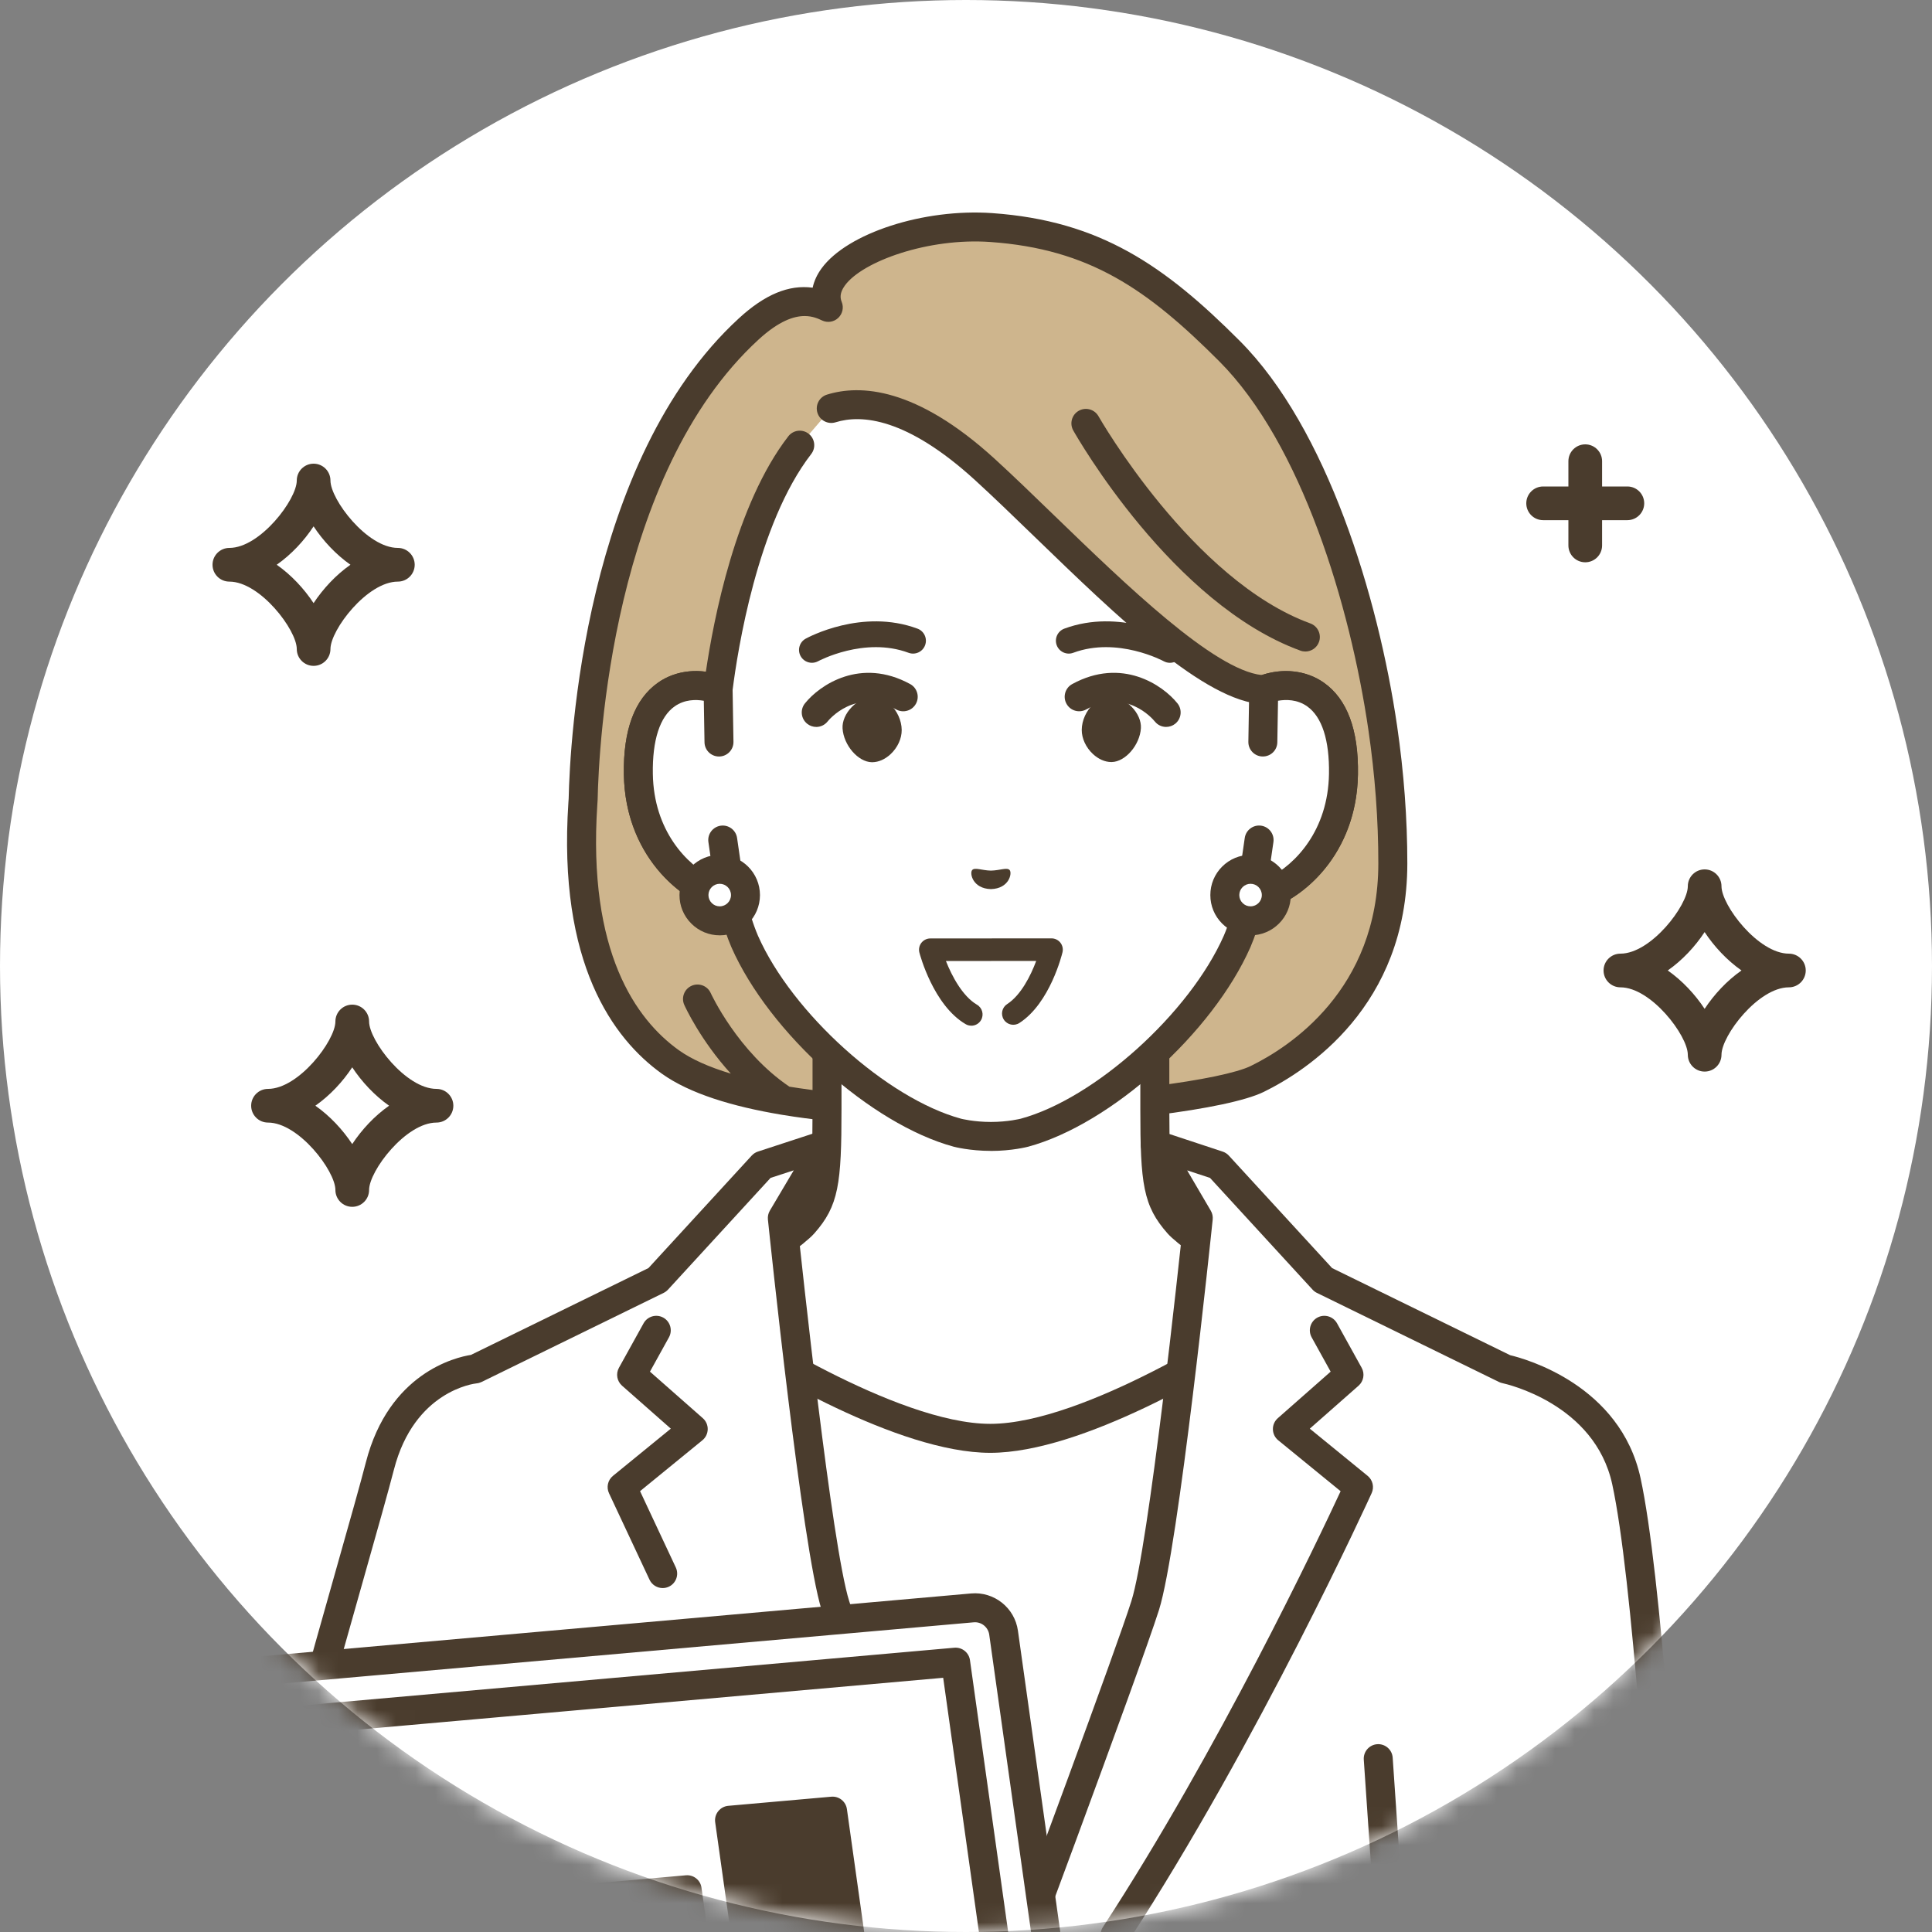
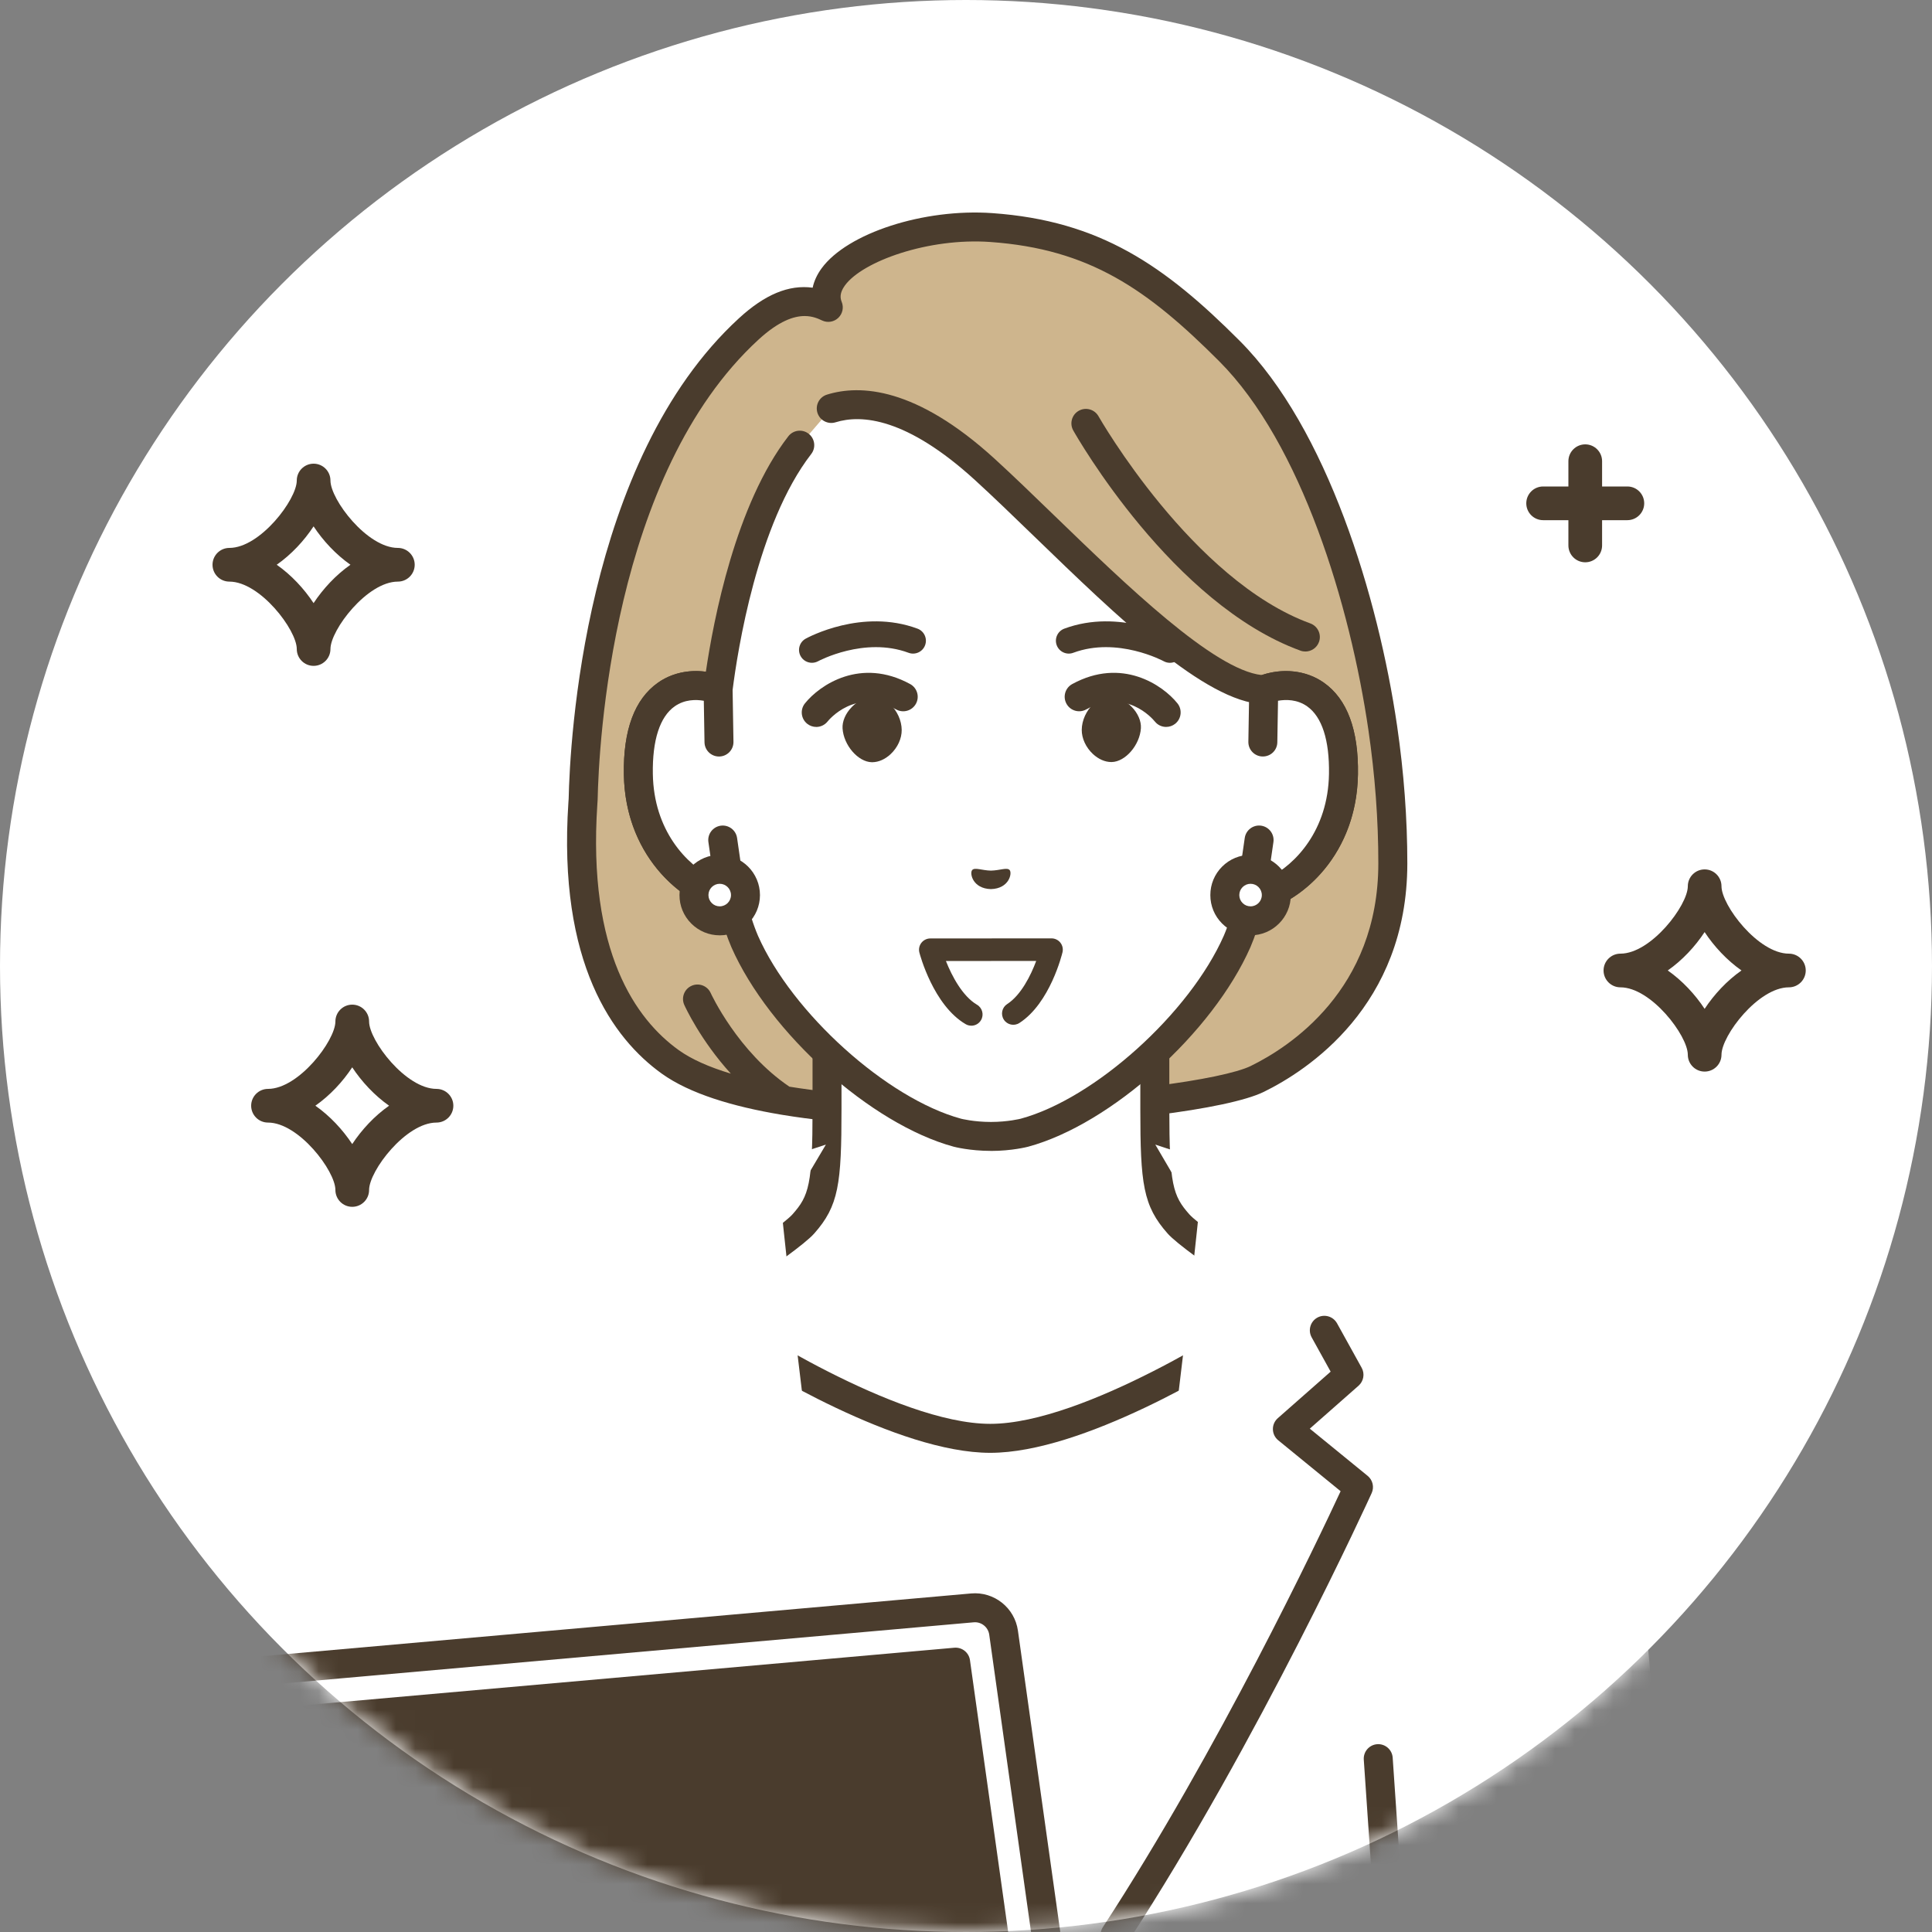
<svg xmlns="http://www.w3.org/2000/svg" width="100" height="100" viewBox="0 0 100 100" fill="none">
  <rect x="0" y="0" width="100" height="100" fill="#808080" stroke="none" />
  <circle cx="50" cy="50" r="50" fill="white" />
  <mask id="mask0_37_2717" style="mask-type:alpha" maskUnits="userSpaceOnUse" x="0" y="0" width="100" height="100">
    <circle cx="50" cy="50" r="50" fill="white" />
  </mask>
  <g mask="url(#mask0_37_2717)">
    <path d="M71.571 37.674C70.523 30.506 67.819 22.358 63.633 18.166C59.695 14.222 56.536 12.149 51.307 11.779C47.053 11.478 41.939 13.587 42.873 15.912C41.938 15.476 40.662 15.275 38.752 17.03C31.555 23.64 30.286 36.566 30.184 41.366C30.111 42.657 29.273 51.069 34.687 54.961C40.552 59.175 61.863 57.42 65.081 55.845C67.853 54.488 72.089 51.195 72.094 44.7C72.095 42.445 71.921 40.065 71.571 37.676V37.674Z" fill="#CEB58D" />
    <path d="M72.313 37.566C71.338 30.901 68.686 22.166 64.163 17.637C60.286 13.753 56.947 11.427 51.36 11.031C47.819 10.781 43.855 12.064 42.523 13.893C42.29 14.212 42.136 14.549 42.063 14.891C40.825 14.724 39.587 15.243 38.244 16.477C30.22 23.846 29.497 38.445 29.434 41.335C29.43 41.391 29.425 41.46 29.42 41.54C28.865 49.867 31.74 53.765 34.249 55.568C35.702 56.612 37.94 57.275 40.4 57.689C40.438 57.698 40.476 57.705 40.514 57.708C43.536 58.206 46.875 58.334 49.499 58.334C49.989 58.334 50.455 58.33 50.889 58.322C57.18 58.216 63.558 57.423 65.41 56.517C67.642 55.423 72.837 52.083 72.843 44.699C72.844 42.382 72.666 39.983 72.313 37.566ZM64.751 55.17C63.301 55.88 57.375 56.713 50.865 56.823C46.97 56.889 43.571 56.686 40.86 56.246C38.19 54.446 36.799 51.43 36.786 51.4C36.616 51.022 36.171 50.855 35.794 51.025C35.416 51.195 35.249 51.639 35.419 52.016C35.465 52.118 36.258 53.847 37.827 55.571C36.69 55.228 35.779 54.821 35.125 54.35C32.925 52.768 30.409 49.28 30.918 41.64C30.924 41.547 30.93 41.469 30.933 41.406C30.933 41.398 30.934 41.389 30.934 41.38C30.993 38.628 31.671 24.549 39.259 17.58C40.312 16.613 41.088 16.358 41.648 16.358C42.059 16.358 42.354 16.495 42.556 16.59C42.835 16.72 43.164 16.666 43.388 16.454C43.611 16.242 43.683 15.916 43.568 15.63C43.492 15.441 43.442 15.174 43.734 14.773C44.644 13.525 48.053 12.298 51.254 12.525C56.399 12.889 59.388 14.975 63.102 18.694C67.366 22.964 69.889 31.354 70.828 37.781C71.171 40.125 71.344 42.451 71.342 44.696C71.338 51.237 66.73 54.199 64.75 55.169L64.751 55.17Z" fill="#4A3C2D" />
    <path d="M60.999 63.352C59.932 62.15 59.772 61.283 59.772 57.389V49.697L51.289 54.696L42.806 49.697V57.389C42.806 61.283 42.647 62.15 41.579 63.352C40.512 64.553 32.071 69.859 32.071 69.859L44.385 82.328H58.193L70.507 69.859C70.507 69.859 62.066 64.553 60.998 63.352H60.999Z" fill="white" />
    <path d="M44.386 83.078C44.192 83.078 43.999 83.004 43.852 82.855L31.538 70.386C31.378 70.225 31.301 69.999 31.327 69.773C31.354 69.547 31.481 69.346 31.673 69.225C34.901 67.195 40.293 63.672 41.019 62.854C41.874 61.893 42.057 61.316 42.057 57.389V49.697C42.057 49.429 42.201 49.18 42.434 49.047C42.668 48.913 42.956 48.915 43.188 49.052L51.29 53.826L59.393 49.052C59.625 48.915 59.912 48.913 60.146 49.047C60.379 49.18 60.524 49.429 60.524 49.697V57.389C60.524 61.315 60.707 61.893 61.561 62.854C62.287 63.672 67.679 67.195 70.908 69.225C71.1 69.346 71.228 69.547 71.253 69.773C71.279 69.999 71.201 70.225 71.042 70.386L58.728 82.855C58.437 83.15 57.962 83.153 57.667 82.862C57.373 82.571 57.37 82.097 57.661 81.801L69.32 69.995C67.109 68.592 61.383 64.911 60.439 63.85C59.163 62.412 59.023 61.271 59.023 57.389V51.01L51.67 55.342C51.435 55.481 51.144 55.481 50.909 55.342L43.556 51.01V57.389C43.556 61.271 43.417 62.412 42.14 63.85C41.197 64.911 35.47 68.592 33.26 69.995L44.919 81.801C45.21 82.096 45.207 82.571 44.912 82.862C44.766 83.006 44.576 83.078 44.385 83.078H44.386Z" fill="#4A3C2D" />
    <path d="M65.409 35.699C61.933 35.539 55.358 28.297 50.979 24.301C47.155 20.811 44.531 20.673 43.027 21.141L41.395 23.042C38.287 27.058 37.309 34.545 37.17 35.66V35.699C35.607 35.106 32.967 35.492 33.04 40.071C33.106 44.126 36.047 46.3 37.849 46.524C38.029 47.298 38.257 48.055 38.546 48.729C40.412 52.964 45.477 57.522 49.556 58.628C49.556 58.628 50.284 58.821 51.289 58.821C52.295 58.821 53.023 58.628 53.023 58.628C57.102 57.522 62.166 52.964 64.033 48.729C64.321 48.055 64.548 47.298 64.729 46.524C66.53 46.3 69.472 44.126 69.538 40.071C69.613 35.492 66.972 35.107 65.409 35.699Z" fill="white" />
    <path d="M51.289 59.57C50.199 59.57 49.397 59.362 49.364 59.353C45.081 58.192 39.814 53.465 37.859 49.032C37.624 48.482 37.416 47.858 37.236 47.166C35.112 46.603 32.357 44.183 32.291 40.083C32.254 37.782 32.849 36.184 34.061 35.333C34.759 34.842 35.642 34.648 36.536 34.768C36.931 32.082 38.077 26.104 40.803 22.583C41.056 22.256 41.527 22.195 41.855 22.45C42.182 22.703 42.242 23.174 41.988 23.501C39.198 27.105 38.175 33.696 37.92 35.709C37.917 35.952 37.796 36.179 37.596 36.316C37.394 36.457 37.135 36.488 36.904 36.401C36.637 36.299 35.703 36.011 34.922 36.56C34.154 37.1 33.762 38.31 33.79 40.059C33.849 43.744 36.524 45.603 37.942 45.781C38.254 45.82 38.509 46.049 38.58 46.355C38.765 47.152 38.985 47.852 39.234 48.436C40.998 52.436 45.913 56.865 49.751 57.906C49.751 57.906 50.404 58.072 51.289 58.072C52.174 58.072 52.826 57.905 52.833 57.904C56.664 56.865 61.579 52.436 63.346 48.428C63.592 47.851 63.812 47.152 63.998 46.355C64.069 46.049 64.323 45.82 64.635 45.781C66.054 45.604 68.728 43.745 68.787 40.059C68.815 38.31 68.424 37.1 67.656 36.56C66.875 36.011 65.941 36.299 65.674 36.401C65.578 36.437 65.476 36.453 65.373 36.449C62.363 36.31 57.875 31.968 53.536 27.769C52.441 26.709 51.407 25.709 50.473 24.856C46.93 21.622 44.589 21.441 43.249 21.858C42.854 21.981 42.433 21.761 42.31 21.365C42.187 20.97 42.407 20.549 42.803 20.426C44.518 19.893 47.415 20.035 51.484 23.748C52.434 24.616 53.477 25.624 54.579 26.692C58.262 30.255 62.828 34.674 65.306 34.941C66.438 34.566 67.627 34.707 68.517 35.333C69.729 36.184 70.324 37.783 70.287 40.084C70.221 44.184 67.466 46.604 65.342 47.166C65.162 47.858 64.954 48.481 64.722 49.025C62.764 53.466 57.498 58.193 53.219 59.353C53.181 59.363 52.379 59.572 51.289 59.572L51.289 59.57Z" fill="#4A3C2D" />
    <path d="M37.215 38.407L37.17 35.699C35.607 35.106 32.966 35.492 33.04 40.071C33.106 44.126 36.047 46.299 37.85 46.524L37.408 43.48L37.215 38.407H37.215Z" fill="white" />
    <path d="M37.85 47.274C37.819 47.274 37.788 47.272 37.756 47.268C35.595 46.998 32.362 44.528 32.291 40.083C32.254 37.782 32.848 36.184 34.06 35.333C34.993 34.676 36.255 34.551 37.435 34.998C37.722 35.106 37.914 35.38 37.919 35.686L37.964 38.395C37.971 38.809 37.641 39.15 37.227 39.157C37.223 39.157 37.219 39.157 37.215 39.157C36.806 39.157 36.472 38.83 36.465 38.42L36.429 36.272C36.016 36.2 35.436 36.199 34.922 36.56C34.154 37.1 33.762 38.31 33.791 40.059C33.838 42.983 35.531 44.757 36.937 45.454L36.667 43.588C36.608 43.178 36.891 42.798 37.301 42.738C37.71 42.679 38.091 42.962 38.151 43.372L38.592 46.417C38.626 46.648 38.549 46.882 38.385 47.049C38.243 47.194 38.049 47.275 37.85 47.275V47.274Z" fill="#4A3C2D" />
    <path d="M65.409 35.699L65.364 38.407L65.17 43.48L64.729 46.524C66.53 46.3 69.472 44.126 69.538 40.071C69.612 35.492 66.972 35.107 65.408 35.699H65.409Z" fill="white" />
    <path d="M64.729 47.274C64.529 47.274 64.336 47.194 64.194 47.048C64.03 46.881 63.954 46.648 63.987 46.416L64.428 43.372C64.488 42.962 64.867 42.678 65.278 42.737C65.688 42.797 65.971 43.177 65.912 43.587L65.641 45.453C67.048 44.756 68.741 42.981 68.788 40.058C68.816 38.309 68.425 37.099 67.656 36.559C67.142 36.198 66.562 36.199 66.15 36.271L66.114 38.419C66.108 38.833 65.773 39.161 65.352 39.156C64.938 39.15 64.608 38.808 64.615 38.394L64.66 35.685C64.665 35.379 64.857 35.106 65.144 34.997C66.323 34.55 67.585 34.675 68.519 35.332C69.731 36.183 70.325 37.781 70.288 40.082C70.216 44.528 66.984 46.997 64.822 47.267C64.791 47.271 64.761 47.273 64.729 47.273V47.274Z" fill="#4A3C2D" />
    <path d="M67.566 33.722C67.481 33.722 67.393 33.708 67.309 33.677C60.684 31.261 55.759 22.648 55.553 22.283C55.349 21.922 55.476 21.465 55.836 21.262C56.197 21.058 56.654 21.185 56.858 21.545C56.906 21.63 61.719 30.044 67.822 32.268C68.211 32.41 68.412 32.841 68.27 33.229C68.159 33.534 67.871 33.722 67.566 33.722Z" fill="#4A3C2D" />
    <path d="M66.062 46.33C66.062 47.066 65.464 47.662 64.728 47.661C63.992 47.661 63.395 47.064 63.396 46.328C63.396 45.591 63.994 44.995 64.73 44.996C65.466 44.996 66.063 45.594 66.062 46.33Z" fill="white" />
    <path d="M64.729 48.412H64.727C64.171 48.412 63.648 48.194 63.255 47.801C62.862 47.407 62.646 46.884 62.647 46.328C62.647 45.772 62.864 45.249 63.258 44.855C63.651 44.463 64.174 44.247 64.729 44.247H64.731C65.879 44.247 66.812 45.183 66.812 46.331C66.812 47.479 65.877 48.413 64.73 48.413L64.729 48.412ZM64.729 45.745C64.573 45.745 64.427 45.806 64.317 45.916C64.206 46.026 64.146 46.173 64.146 46.329C64.146 46.484 64.206 46.631 64.317 46.741C64.426 46.852 64.573 46.912 64.729 46.912C65.051 46.912 65.312 46.65 65.312 46.329C65.312 46.007 65.051 45.745 64.729 45.745V45.745Z" fill="#4A3C2D" />
    <path d="M38.586 46.33C38.586 47.066 37.988 47.662 37.253 47.661C36.516 47.661 35.92 47.064 35.921 46.328C35.921 45.591 36.519 44.995 37.254 44.996C37.991 44.996 38.587 45.594 38.586 46.33Z" fill="white" />
    <path d="M37.252 48.412H37.251C36.694 48.412 36.172 48.194 35.779 47.801C35.385 47.407 35.169 46.884 35.17 46.328C35.17 45.772 35.388 45.249 35.781 44.855C36.175 44.463 36.697 44.247 37.252 44.247H37.254C38.402 44.247 39.336 45.183 39.336 46.331C39.335 47.479 38.401 48.413 37.253 48.413L37.252 48.412ZM37.252 45.745C37.097 45.745 36.951 45.806 36.84 45.916C36.73 46.026 36.669 46.173 36.669 46.329C36.669 46.484 36.73 46.631 36.84 46.741C36.95 46.852 37.097 46.912 37.252 46.912C37.574 46.912 37.836 46.65 37.836 46.329C37.836 46.007 37.574 45.745 37.252 45.745V45.745Z" fill="#4A3C2D" />
    <path d="M52.26 45.036C52.127 44.881 51.764 45.053 51.289 45.063C50.814 45.052 50.452 44.88 50.319 45.035C50.18 45.195 50.34 45.995 51.289 46.02C52.237 45.996 52.398 45.196 52.26 45.035V45.036Z" fill="#4A3C2D" />
    <path d="M50.274 53.089C50.174 53.089 50.072 53.064 49.98 53.009C48.312 52.032 47.616 49.415 47.587 49.304C47.542 49.13 47.58 48.944 47.69 48.801C47.801 48.659 47.971 48.574 48.151 48.574L54.427 48.57C54.605 48.57 54.774 48.652 54.885 48.792C54.995 48.932 55.036 49.115 54.995 49.289C54.969 49.397 54.349 51.928 52.763 52.95C52.493 53.124 52.132 53.046 51.958 52.776C51.783 52.505 51.861 52.144 52.132 51.97C52.843 51.511 53.351 50.497 53.634 49.738L48.961 49.742C49.27 50.522 49.819 51.564 50.569 52.004C50.847 52.167 50.941 52.524 50.777 52.802C50.669 52.988 50.474 53.091 50.273 53.091L50.274 53.089Z" fill="#4A3C2D" />
    <path d="M42.025 34.306C41.79 34.306 41.562 34.182 41.441 33.962C41.263 33.64 41.38 33.236 41.701 33.058C41.819 32.993 44.62 31.473 47.49 32.539C47.835 32.667 48.011 33.05 47.883 33.396C47.755 33.741 47.372 33.917 47.026 33.788C44.739 32.939 42.368 34.212 42.345 34.225C42.243 34.28 42.133 34.306 42.025 34.306H42.025Z" fill="#4A3C2D" />
    <path d="M58.576 36.586C58.256 36.26 57.855 36.068 57.473 36.062C57.176 36.055 56.867 36.188 56.6 36.433C56.228 36.775 55.995 37.29 55.991 37.775C55.988 38.22 56.205 38.688 56.57 39.028C56.856 39.293 57.188 39.44 57.51 39.443C57.521 39.443 57.532 39.443 57.544 39.443C58.251 39.429 58.998 38.561 59.053 37.692C59.076 37.328 58.897 36.914 58.576 36.587V36.586Z" fill="#4A3C2D" />
    <path d="M60.36 37.626C60.14 37.626 59.922 37.53 59.774 37.344C59.628 37.166 58.262 35.605 56.217 36.723C55.854 36.922 55.398 36.788 55.2 36.425C55.001 36.061 55.134 35.605 55.498 35.407C58.057 34.008 60.18 35.45 60.946 36.407C61.204 36.73 61.152 37.202 60.829 37.461C60.69 37.572 60.525 37.625 60.361 37.625L60.36 37.626Z" fill="#4A3C2D" />
    <path d="M60.554 34.307C60.445 34.307 60.334 34.28 60.232 34.224C60.209 34.212 57.839 32.939 55.552 33.788C55.207 33.917 54.824 33.741 54.695 33.396C54.567 33.051 54.743 32.668 55.087 32.539C57.959 31.473 60.76 32.993 60.877 33.058C61.199 33.236 61.316 33.642 61.138 33.963C61.017 34.183 60.789 34.307 60.554 34.307Z" fill="#4A3C2D" />
    <path d="M42.248 37.626C42.084 37.626 41.919 37.572 41.781 37.462C41.457 37.203 41.404 36.731 41.663 36.408C42.428 35.45 44.551 34.009 47.11 35.407C47.474 35.606 47.607 36.062 47.409 36.425C47.21 36.789 46.755 36.922 46.391 36.724C44.285 35.572 42.892 37.272 42.835 37.345C42.686 37.53 42.468 37.627 42.248 37.627V37.626Z" fill="#4A3C2D" />
    <path d="M44.086 36.596C44.405 36.27 44.807 36.077 45.189 36.07C45.486 36.062 45.795 36.195 46.061 36.44C46.434 36.782 46.668 37.296 46.672 37.782C46.676 38.227 46.46 38.695 46.096 39.036C45.811 39.301 45.479 39.448 45.156 39.452C45.145 39.452 45.134 39.452 45.123 39.452C44.415 39.439 43.666 38.573 43.611 37.704C43.588 37.339 43.765 36.926 44.086 36.598V36.596Z" fill="#4A3C2D" />
    <path d="M32.29 71.433L37.665 68.868C37.665 68.868 46.064 74.448 51.257 74.448C56.451 74.448 64.85 68.868 64.85 68.868L70.225 71.433C70.225 71.433 64.588 109.181 51.257 109.181C37.926 109.181 32.29 71.433 32.29 71.433Z" fill="white" />
    <path d="M51.257 109.932C45.367 109.932 40.255 103.408 36.062 90.54C33.002 81.153 31.562 71.639 31.548 71.545C31.5 71.219 31.669 70.899 31.967 70.757L37.342 68.192C37.58 68.078 37.86 68.098 38.08 68.244C38.162 68.298 46.351 73.698 51.257 73.698C56.163 73.698 64.353 68.298 64.435 68.244C64.654 68.098 64.934 68.078 65.172 68.192L70.547 70.757C70.845 70.899 71.015 71.218 70.966 71.545C70.952 71.639 69.512 81.153 66.453 90.54C62.26 103.408 57.147 109.932 51.257 109.932ZM33.118 71.869C33.468 74.01 34.886 82.1 37.492 90.091C40.22 98.457 44.823 108.431 51.256 108.431C57.69 108.431 62.293 98.457 65.021 90.091C67.627 82.1 69.044 74.009 69.395 71.869L64.904 69.726C63.207 70.811 56.053 75.198 51.256 75.198C46.458 75.198 39.304 70.811 37.607 69.726L33.117 71.869H33.118Z" fill="#4A3C2D" />
    <path d="M84.183 76.666C83.158 71.949 77.917 70.856 77.917 70.856L68.493 66.247L63.051 60.318L59.798 59.244L62.023 63.045C62.023 63.045 60.275 79.947 59.275 83.105C58.275 86.263 51.259 105.054 51.259 105.054C51.259 105.054 44.242 86.263 43.243 83.105C42.243 79.948 40.495 63.045 40.495 63.045L42.748 59.244L39.466 60.318L34.023 66.247L24.6 70.856C24.6 70.856 20.871 71.202 19.667 75.876C18.415 80.737 11.19 104.739 10.769 111.669C10.347 118.598 13.27 120.052 13.27 120.052L26.948 121.032L66.521 121.636L68.803 124.369C68.803 124.369 76.556 121.101 81.471 119.09C85.816 117.313 87.514 114.965 87.222 111.968C86.75 107.124 85.656 83.444 84.186 76.667L84.183 76.666Z" fill="white" />
-     <path d="M68.799 125.119C68.582 125.119 68.37 125.024 68.224 124.85L65.942 122.117C65.676 121.799 65.719 121.326 66.036 121.061C66.354 120.796 66.827 120.838 67.092 121.156L69.019 123.464C70.83 122.702 77.046 120.09 81.183 118.397C86.275 116.314 86.64 113.772 86.471 112.04C86.336 110.652 86.153 107.782 85.923 104.149C85.352 95.18 84.49 81.623 83.449 76.826C82.543 72.655 77.956 71.633 77.761 71.591C77.701 71.578 77.642 71.558 77.587 71.531L68.163 66.92C68.079 66.879 68.004 66.823 67.941 66.754L62.63 60.968L61.447 60.578L62.67 62.665C62.75 62.803 62.785 62.962 62.769 63.121C62.697 63.815 61 80.136 59.989 83.331C58.995 86.471 52.247 104.548 51.961 105.316C51.851 105.609 51.571 105.803 51.258 105.803C50.944 105.803 50.665 105.609 50.555 105.316C50.268 104.548 43.521 86.471 42.527 83.331C41.516 80.137 39.819 63.815 39.747 63.121C39.731 62.961 39.766 62.8 39.848 62.662L41.084 60.576L39.884 60.968L34.574 66.753C34.51 66.821 34.435 66.878 34.351 66.919L24.928 71.53C24.846 71.569 24.758 71.594 24.667 71.603C24.54 71.616 21.44 71.991 20.391 76.064C20.112 77.145 19.543 79.158 18.822 81.707C16.381 90.335 11.838 106.396 11.514 111.715C11.18 117.215 13.048 118.97 13.512 119.318L26.998 120.283C27.411 120.313 27.722 120.672 27.692 121.085C27.663 121.498 27.304 121.81 26.891 121.779L13.213 120.8C13.116 120.793 13.02 120.767 12.933 120.723C12.795 120.654 9.57 118.964 10.017 111.623C10.351 106.142 14.75 90.59 17.378 81.298C18.097 78.759 18.664 76.753 18.938 75.689C20.132 71.053 23.596 70.252 24.377 70.129L33.564 65.635L38.911 59.81C38.998 59.716 39.108 59.645 39.23 59.605L42.512 58.531C42.809 58.433 43.135 58.531 43.33 58.774C43.526 59.017 43.55 59.357 43.39 59.625L41.263 63.213C41.483 65.305 43.054 80.032 43.955 82.878C44.75 85.389 49.454 98.062 51.256 102.906C53.059 98.062 57.762 85.389 58.558 82.878C59.46 80.032 61.031 65.294 61.25 63.211L59.149 59.623C58.992 59.354 59.017 59.015 59.214 58.772C59.41 58.53 59.736 58.434 60.032 58.532L63.285 59.607C63.406 59.647 63.516 59.717 63.602 59.811L68.95 65.636L78.167 70.145C78.952 70.331 83.867 71.685 84.915 76.508C85.98 81.416 86.846 95.038 87.42 104.053C87.65 107.672 87.832 110.531 87.964 111.895C88.301 115.355 86.269 117.936 81.752 119.784C76.895 121.771 69.167 125.027 69.09 125.06C68.996 125.1 68.897 125.119 68.799 125.12L68.799 125.119Z" fill="#4A3C2D" />
    <path d="M57.716 100.904C57.576 100.904 57.434 100.864 57.307 100.782C56.96 100.556 56.862 100.091 57.088 99.744C63.066 90.572 68.233 79.675 69.39 77.185L66.16 74.548C65.989 74.408 65.889 74.201 65.885 73.981C65.88 73.761 65.974 73.55 66.139 73.405L68.874 70.996L67.891 69.22C67.691 68.858 67.822 68.401 68.184 68.2C68.546 68 69.002 68.131 69.204 68.493L70.48 70.797C70.65 71.104 70.583 71.49 70.32 71.723L67.795 73.947L70.79 76.391C71.053 76.606 71.138 76.972 70.998 77.281C70.941 77.408 65.17 90.092 58.346 100.564C58.203 100.784 57.963 100.904 57.718 100.904L57.716 100.904Z" fill="#4A3C2D" />
-     <path d="M34.3 82.198C34.018 82.198 33.748 82.038 33.62 81.767L31.522 77.29C31.376 76.979 31.46 76.608 31.726 76.391L34.721 73.947L32.197 71.723C31.933 71.49 31.866 71.105 32.036 70.797L33.312 68.493C33.513 68.131 33.969 68 34.332 68.2C34.694 68.401 34.825 68.857 34.625 69.22L33.642 70.996L36.377 73.405C36.542 73.55 36.636 73.761 36.631 73.981C36.627 74.201 36.527 74.408 36.356 74.548L33.129 77.182L34.979 81.13C35.155 81.506 34.993 81.952 34.619 82.127C34.516 82.175 34.408 82.198 34.301 82.198H34.3Z" fill="#4A3C2D" />
    <path d="M71.931 100.487C71.54 100.487 71.211 100.184 71.184 99.788L70.589 91.079C70.561 90.665 70.873 90.308 71.286 90.279C71.699 90.252 72.057 90.563 72.085 90.976L72.68 99.686C72.708 100.099 72.396 100.457 71.983 100.485C71.966 100.486 71.948 100.487 71.931 100.487Z" fill="#4A3C2D" />
    <path d="M6.016 122.614L1.313 89.148C1.193 88.297 1.81 87.521 2.665 87.445L50.329 83.223C51.124 83.153 51.835 83.718 51.947 84.508L56.65 117.974C56.77 118.825 56.153 119.601 55.298 119.677L7.634 123.899C6.839 123.969 6.128 123.404 6.016 122.614Z" fill="white" />
    <path d="M7.498 124.655C6.388 124.655 5.431 123.839 5.273 122.719L0.569 89.252C0.484 88.645 0.654 88.02 1.035 87.54C1.417 87.059 1.987 86.753 2.598 86.699L50.262 82.477C51.455 82.37 52.522 83.218 52.688 84.404L57.392 117.871C57.478 118.479 57.307 119.103 56.926 119.583C56.544 120.063 55.975 120.37 55.363 120.424L7.699 124.646C7.631 124.652 7.564 124.655 7.498 124.655H7.498ZM6.759 122.51C6.814 122.906 7.169 123.189 7.567 123.153L55.231 118.931C55.438 118.912 55.623 118.813 55.752 118.65C55.882 118.488 55.936 118.285 55.907 118.079L51.203 84.613C51.148 84.217 50.792 83.933 50.395 83.971L2.731 88.193C2.524 88.211 2.339 88.311 2.21 88.473C2.08 88.635 2.025 88.838 2.055 89.044L6.759 122.51Z" fill="#4A3C2D" />
-     <path d="M8.501 121.09L4.138 90.047L49.462 86.033L53.825 117.075L8.501 121.09Z" fill="white" />
    <path d="M37.724 113.168L32.392 113.64L30.234 98.285L35.567 97.812L37.724 113.168Z" fill="white" />
    <path d="M32.391 114.39C32.022 114.39 31.702 114.118 31.65 113.744L29.491 98.389C29.462 98.185 29.518 97.979 29.647 97.818C29.775 97.657 29.963 97.556 30.168 97.537L35.501 97.065C35.899 97.03 36.254 97.312 36.309 97.707L38.467 113.063C38.496 113.267 38.44 113.473 38.311 113.634C38.184 113.795 37.995 113.896 37.79 113.914L32.458 114.387C32.436 114.389 32.413 114.39 32.391 114.39ZM31.086 98.962L33.035 112.831L36.871 112.491L34.922 98.622L31.086 98.962Z" fill="#4A3C2D" />
    <path d="M45.723 112.459L40.391 112.931L37.76 94.216L43.093 93.744L45.723 112.459Z" fill="#4A3C2D" />
    <path d="M40.39 113.681C40.02 113.681 39.7 113.409 39.648 113.035L37.018 94.32C36.989 94.117 37.045 93.91 37.174 93.75C37.302 93.589 37.49 93.487 37.695 93.469L43.028 92.997C43.425 92.961 43.781 93.244 43.836 93.639L46.466 112.354C46.495 112.558 46.439 112.764 46.311 112.925C46.183 113.086 45.995 113.187 45.79 113.205L40.458 113.678C40.435 113.68 40.413 113.681 40.391 113.681H40.39ZM38.613 94.894L41.034 112.122L44.871 111.782L42.45 94.554L38.613 94.894Z" fill="#4A3C2D" />
    <path d="M12.431 97.21C12.047 97.21 11.72 96.916 11.685 96.526C11.649 96.114 11.953 95.75 12.366 95.713L21.697 94.886C22.109 94.849 22.473 95.154 22.51 95.567C22.547 95.979 22.242 96.343 21.83 96.38L12.498 97.207C12.476 97.208 12.454 97.21 12.431 97.21Z" fill="#4A3C2D" />
    <path d="M12.716 99.235C12.332 99.235 12.004 98.941 11.97 98.551C11.933 98.138 12.238 97.775 12.65 97.738L19.315 97.147C19.728 97.11 20.091 97.415 20.128 97.828C20.165 98.24 19.86 98.604 19.448 98.641L12.783 99.231C12.761 99.233 12.738 99.235 12.716 99.235Z" fill="#4A3C2D" />
-     <path d="M53.072 112.471C52.704 112.471 52.383 112.2 52.33 111.825L48.819 86.842L15.206 89.82C14.794 89.857 14.43 89.552 14.393 89.139C14.356 88.727 14.661 88.363 15.073 88.326L49.396 85.286C49.794 85.252 50.149 85.533 50.205 85.928L53.815 111.616C53.872 112.026 53.586 112.406 53.176 112.463C53.141 112.468 53.105 112.471 53.071 112.471H53.072Z" fill="#4A3C2D" />
+     <path d="M53.072 112.471C52.704 112.471 52.383 112.2 52.33 111.825L15.206 89.82C14.794 89.857 14.43 89.552 14.393 89.139C14.356 88.727 14.661 88.363 15.073 88.326L49.396 85.286C49.794 85.252 50.149 85.533 50.205 85.928L53.815 111.616C53.872 112.026 53.586 112.406 53.176 112.463C53.141 112.468 53.105 112.471 53.071 112.471H53.072Z" fill="#4A3C2D" />
    <path d="M8.501 121.84C8.131 121.84 7.811 121.567 7.759 121.194L4.661 99.145C4.603 98.735 4.889 98.356 5.299 98.298C5.709 98.24 6.088 98.526 6.146 98.936L9.146 120.279L46.991 116.927C47.403 116.889 47.767 117.195 47.804 117.608C47.84 118.02 47.536 118.384 47.123 118.421L8.569 121.836C8.547 121.838 8.525 121.84 8.502 121.84H8.501Z" fill="#4A3C2D" />
    <path d="M82.052 29.104C81.57 29.104 81.18 28.713 81.18 28.232V23.872C81.18 23.39 81.571 23 82.052 23C82.533 23 82.924 23.391 82.924 23.872V28.232C82.924 28.715 82.533 29.104 82.052 29.104Z" fill="#4A3C2D" />
    <path d="M84.232 26.924H79.872C79.39 26.924 79 26.533 79 26.052C79 25.571 79.391 25.18 79.872 25.18H84.232C84.715 25.18 85.104 25.571 85.104 26.052C85.104 26.533 84.713 26.924 84.232 26.924Z" fill="#4A3C2D" />
-     <path d="M16.233 33.593C16.233 32.139 18.475 29.232 20.593 29.232C18.474 29.232 16.233 26.325 16.233 24.872C16.233 26.325 13.99 29.232 11.872 29.232C13.991 29.232 16.233 32.139 16.233 33.593Z" fill="white" />
    <path d="M16.232 34.465C15.75 34.465 15.361 34.074 15.361 33.593C15.361 32.607 13.461 30.104 11.872 30.104C11.39 30.104 11 29.713 11 29.232C11 28.752 11.391 28.36 11.872 28.36C13.461 28.36 15.361 25.858 15.361 24.872C15.361 24.39 15.752 24 16.232 24C16.713 24 17.104 24.391 17.104 24.872C17.104 25.858 19.004 28.36 20.593 28.36C21.075 28.36 21.465 28.752 21.465 29.232C21.465 29.713 21.074 30.104 20.593 30.104C19.004 30.104 17.104 32.607 17.104 33.593C17.104 34.075 16.713 34.465 16.232 34.465ZM14.323 29.231C15.078 29.76 15.742 30.475 16.231 31.218C16.721 30.474 17.385 29.759 18.139 29.231C17.385 28.702 16.721 27.988 16.231 27.244C15.742 27.989 15.078 28.703 14.323 29.231Z" fill="#4A3C2D" />
    <path d="M88.233 54.593C88.233 53.139 90.475 50.232 92.593 50.232C90.474 50.232 88.233 47.325 88.233 45.872C88.233 47.325 85.99 50.232 83.872 50.232C85.991 50.232 88.233 53.139 88.233 54.593Z" fill="white" />
    <path d="M88.232 55.465C87.75 55.465 87.361 55.074 87.361 54.593C87.361 53.607 85.461 51.104 83.872 51.104C83.39 51.104 83 50.713 83 50.232C83 49.752 83.391 49.361 83.872 49.361C85.461 49.361 87.361 46.858 87.361 45.872C87.361 45.39 87.751 45 88.232 45C88.713 45 89.104 45.391 89.104 45.872C89.104 46.858 91.004 49.361 92.593 49.361C93.075 49.361 93.465 49.752 93.465 50.232C93.465 50.713 93.074 51.104 92.593 51.104C91.004 51.104 89.104 53.607 89.104 54.593C89.104 55.075 88.713 55.465 88.232 55.465ZM86.323 50.231C87.078 50.76 87.742 51.475 88.231 52.218C88.721 51.474 89.385 50.759 90.139 50.231C89.385 49.702 88.721 48.988 88.231 48.244C87.742 48.989 87.078 49.703 86.323 50.231Z" fill="#4A3C2D" />
    <path d="M18.233 61.593C18.233 60.14 20.475 57.233 22.593 57.233C20.474 57.233 18.233 54.326 18.233 52.872C18.233 54.326 15.99 57.233 13.872 57.233C15.991 57.233 18.233 60.14 18.233 61.593Z" fill="white" />
    <path d="M18.232 62.465C17.75 62.465 17.36 62.074 17.36 61.593C17.36 60.607 15.461 58.104 13.872 58.104C13.39 58.104 13 57.713 13 57.232C13 56.752 13.391 56.361 13.872 56.361C15.461 56.361 17.36 53.858 17.36 52.872C17.36 52.39 17.752 52 18.232 52C18.713 52 19.104 52.391 19.104 52.872C19.104 53.858 21.004 56.361 22.593 56.361C23.075 56.361 23.465 56.752 23.465 57.232C23.465 57.713 23.074 58.104 22.593 58.104C21.004 58.104 19.104 60.607 19.104 61.593C19.104 62.075 18.713 62.465 18.232 62.465ZM16.323 57.231C17.078 57.76 17.742 58.475 18.231 59.218C18.721 58.474 19.385 57.759 20.139 57.231C19.385 56.702 18.721 55.988 18.231 55.244C17.742 55.989 17.078 56.703 16.323 57.231Z" fill="#4A3C2D" />
  </g>
</svg>